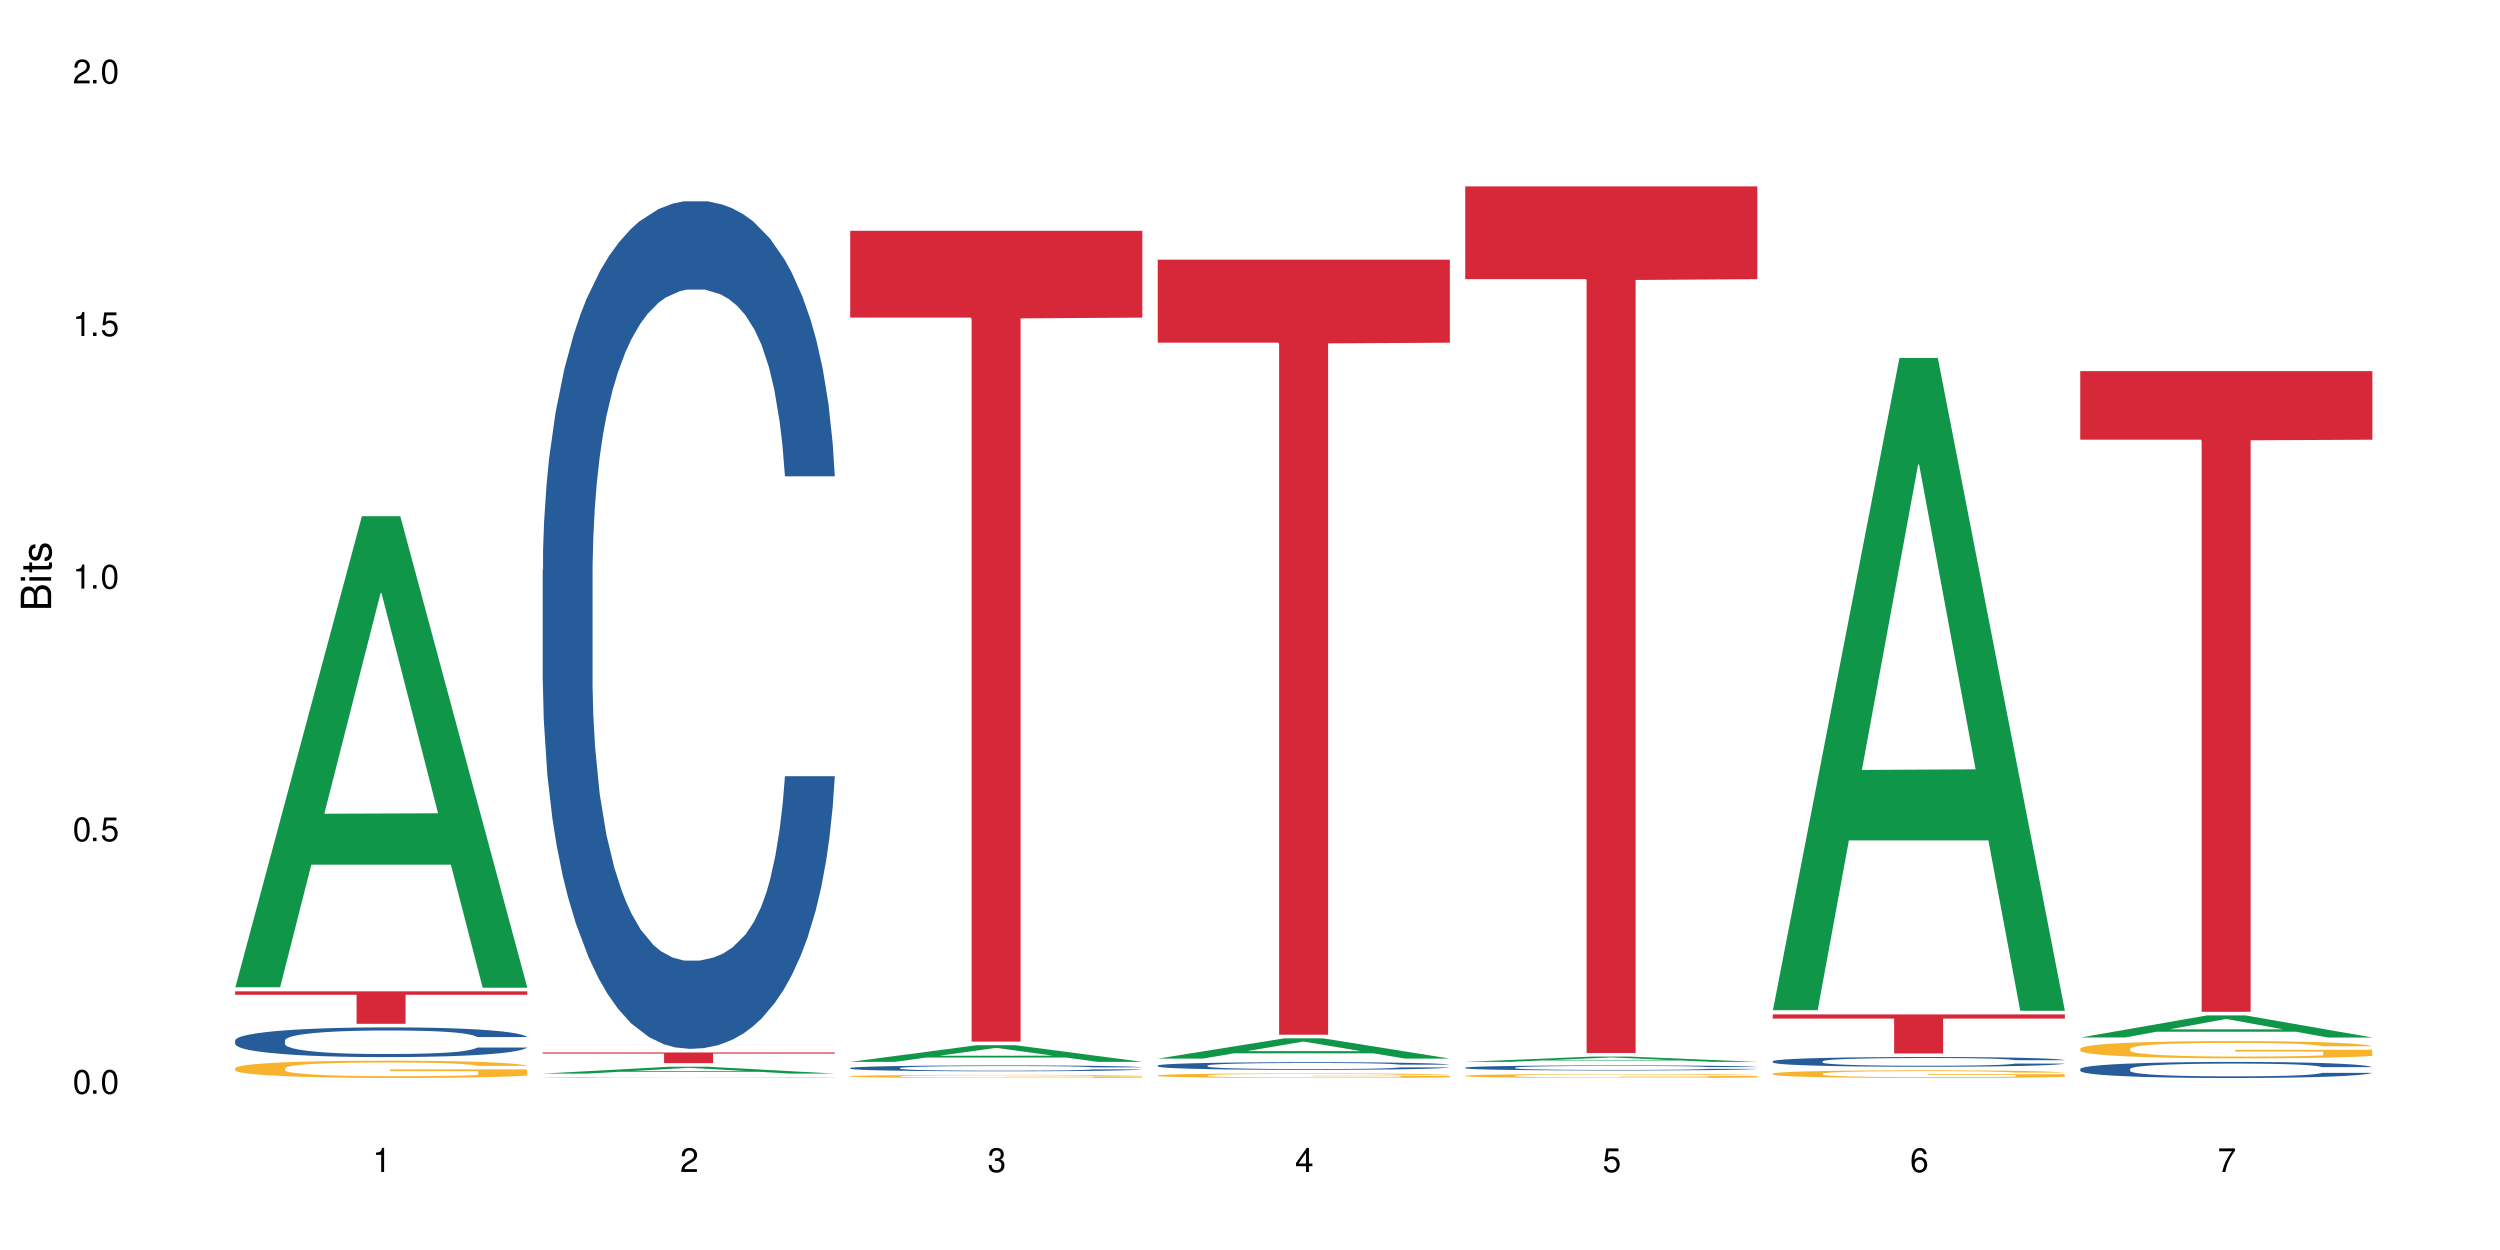
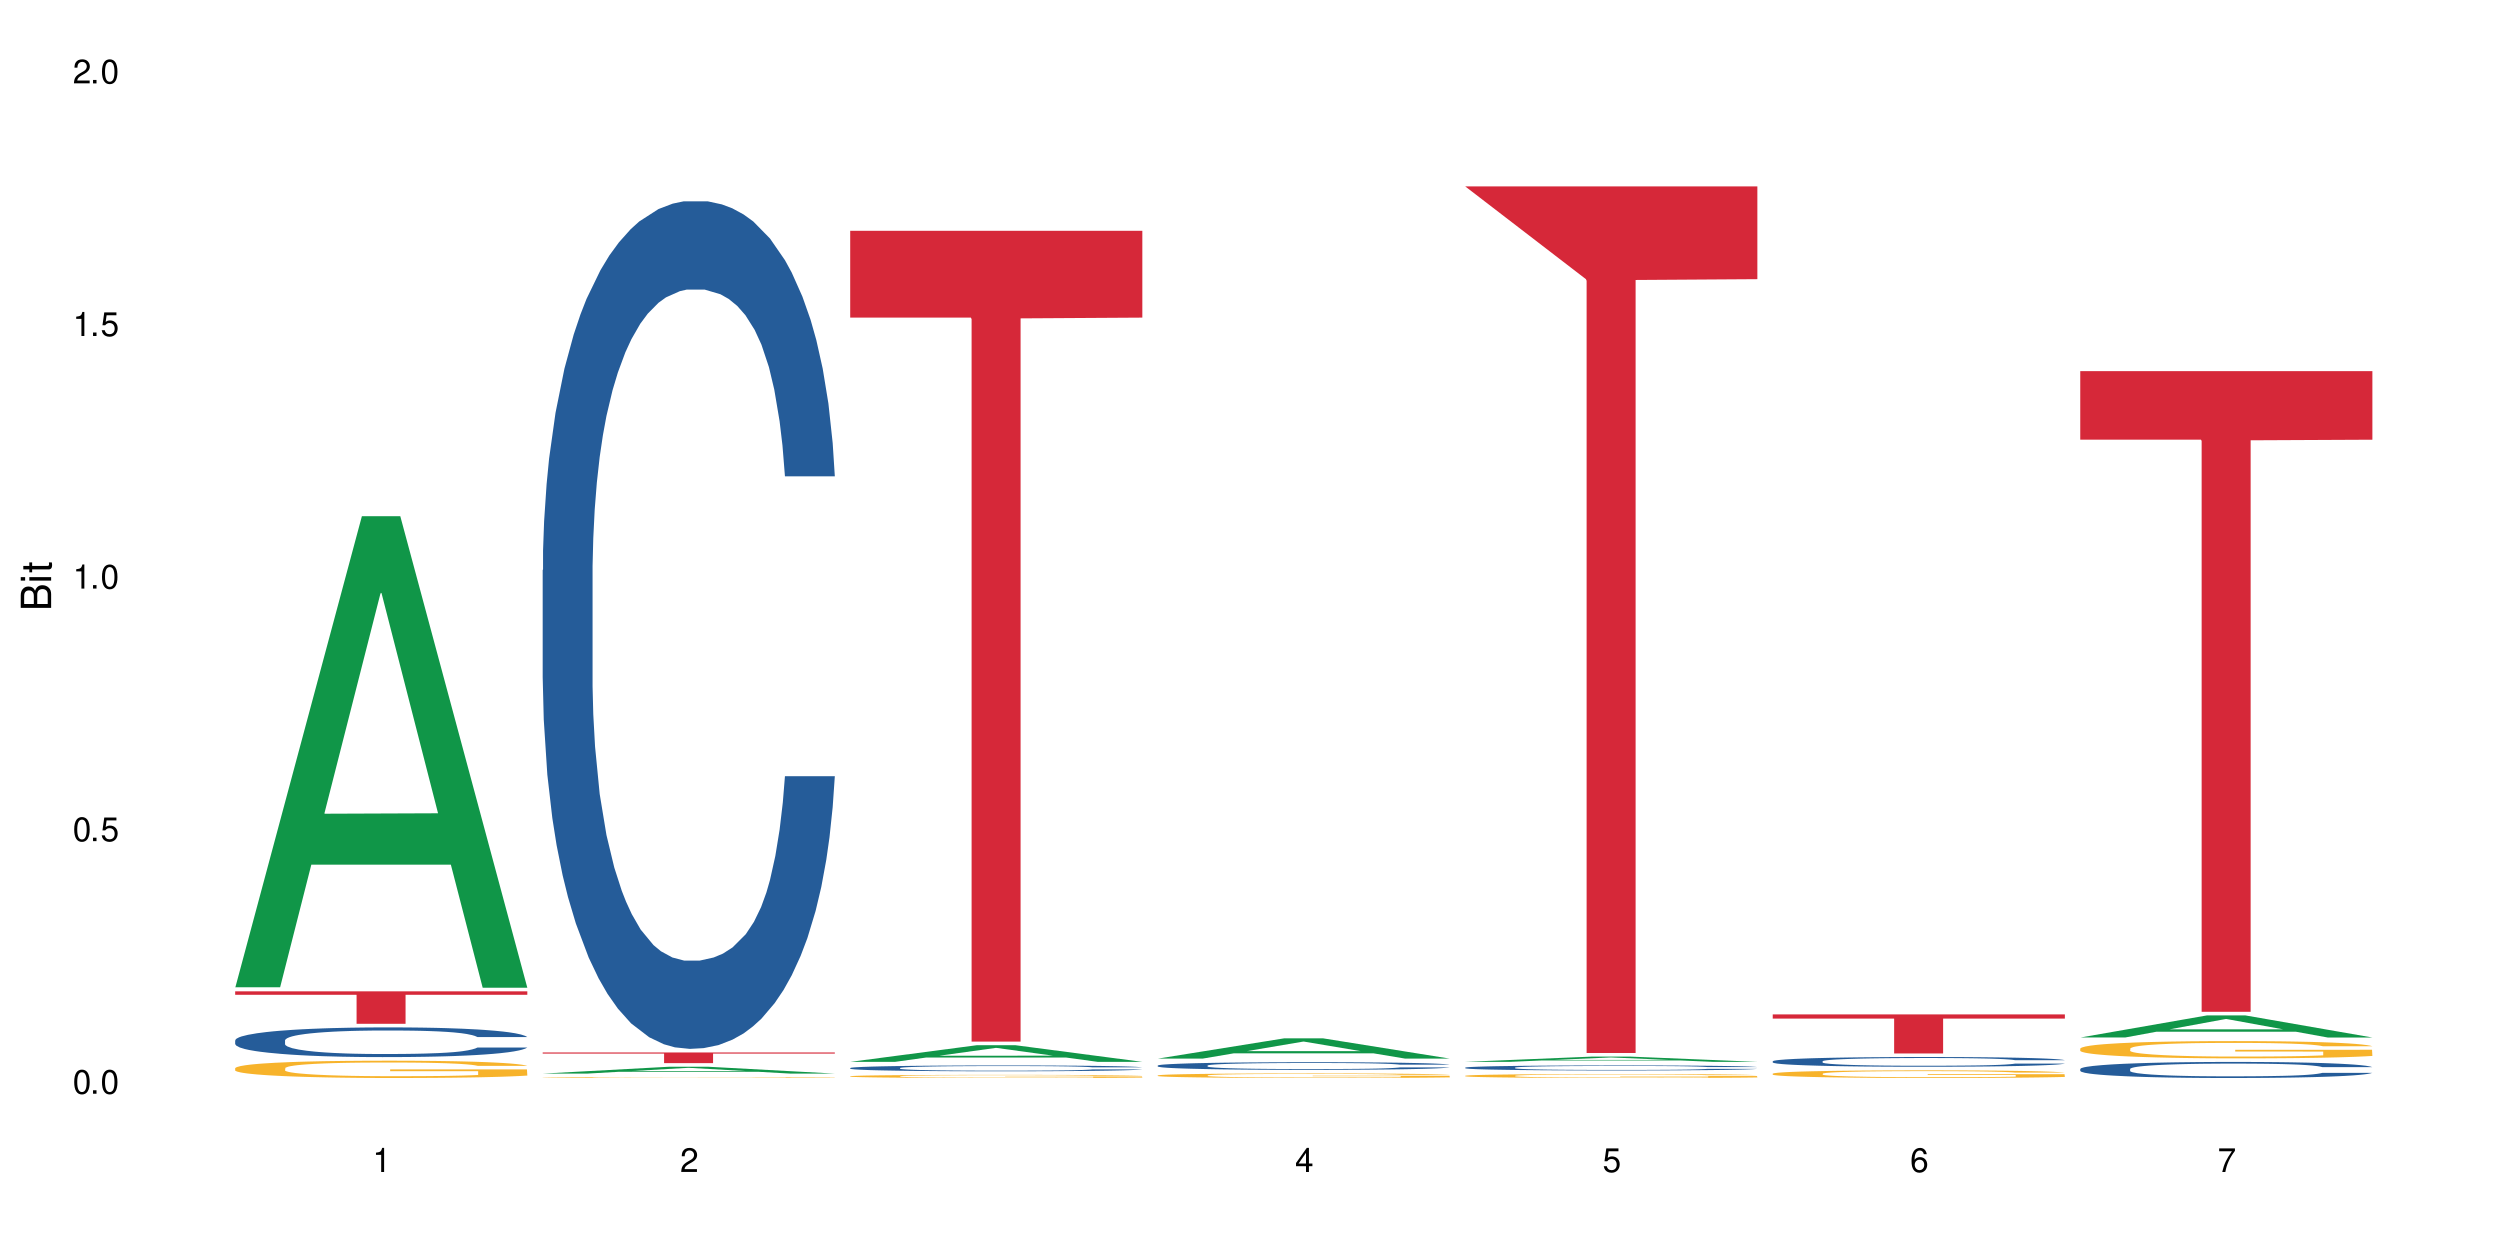
<svg xmlns="http://www.w3.org/2000/svg" xmlns:xlink="http://www.w3.org/1999/xlink" width="720" height="360" viewBox="0 0 720 360">
  <defs>
    <g>
      <g id="glyph-0-0">
</g>
      <g id="glyph-0-1">
        <path d="M 2.641 -6.938 C 2 -6.938 1.422 -6.656 1.078 -6.172 C 0.641 -5.562 0.406 -4.641 0.406 -3.359 C 0.406 -1.016 1.188 0.219 2.641 0.219 C 4.078 0.219 4.859 -1.016 4.859 -3.297 C 4.859 -4.641 4.656 -5.547 4.203 -6.172 C 3.844 -6.656 3.281 -6.938 2.641 -6.938 Z M 2.641 -6.188 C 3.547 -6.188 4 -5.25 4 -3.375 C 4 -1.406 3.562 -0.484 2.625 -0.484 C 1.734 -0.484 1.281 -1.438 1.281 -3.344 C 1.281 -5.25 1.734 -6.188 2.641 -6.188 Z M 2.641 -6.188 " />
      </g>
      <g id="glyph-0-2">
        <path d="M 1.828 -1 L 0.828 -1 L 0.828 0 L 1.828 0 Z M 1.828 -1 " />
      </g>
      <g id="glyph-0-3">
        <path d="M 4.562 -6.797 L 1.062 -6.797 L 0.547 -3.094 L 1.328 -3.094 C 1.719 -3.562 2.047 -3.734 2.578 -3.734 C 3.484 -3.734 4.062 -3.109 4.062 -2.094 C 4.062 -1.125 3.484 -0.531 2.578 -0.531 C 1.828 -0.531 1.375 -0.906 1.188 -1.672 L 0.328 -1.672 C 0.453 -1.109 0.547 -0.844 0.75 -0.594 C 1.125 -0.078 1.828 0.219 2.594 0.219 C 3.969 0.219 4.922 -0.781 4.922 -2.219 C 4.922 -3.562 4.031 -4.484 2.719 -4.484 C 2.25 -4.484 1.859 -4.359 1.469 -4.062 L 1.734 -5.969 L 4.562 -5.969 Z M 4.562 -6.797 " />
      </g>
      <g id="glyph-0-4">
        <path d="M 2.484 -4.938 L 2.484 0 L 3.328 0 L 3.328 -6.938 L 2.766 -6.938 C 2.469 -5.875 2.281 -5.734 0.984 -5.562 L 0.984 -4.938 Z M 2.484 -4.938 " />
      </g>
      <g id="glyph-0-5">
        <path d="M 4.859 -0.828 L 1.281 -0.828 C 1.359 -1.406 1.672 -1.781 2.5 -2.281 L 3.469 -2.828 C 4.406 -3.344 4.906 -4.062 4.906 -4.906 C 4.906 -5.484 4.672 -6.031 4.266 -6.406 C 3.859 -6.766 3.375 -6.938 2.719 -6.938 C 1.859 -6.938 1.219 -6.625 0.844 -6.031 C 0.609 -5.672 0.5 -5.234 0.484 -4.531 L 1.328 -4.531 C 1.359 -5.016 1.406 -5.281 1.531 -5.516 C 1.75 -5.938 2.188 -6.203 2.703 -6.203 C 3.469 -6.203 4.031 -5.641 4.031 -4.891 C 4.031 -4.344 3.719 -3.859 3.125 -3.516 L 2.234 -3 C 0.812 -2.172 0.406 -1.531 0.328 -0.016 L 4.859 -0.016 Z M 4.859 -0.828 " />
      </g>
      <g id="glyph-0-6">
-         <path d="M 2.125 -3.188 L 2.578 -3.188 C 3.5 -3.188 3.984 -2.766 3.984 -1.922 C 3.984 -1.062 3.469 -0.531 2.594 -0.531 C 1.656 -0.531 1.203 -1 1.156 -2.016 L 0.312 -2.016 C 0.344 -1.453 0.438 -1.094 0.609 -0.781 C 0.953 -0.109 1.625 0.219 2.547 0.219 C 3.953 0.219 4.859 -0.625 4.859 -1.938 C 4.859 -2.828 4.516 -3.297 3.703 -3.594 C 4.344 -3.844 4.656 -4.328 4.656 -5.031 C 4.656 -6.219 3.875 -6.938 2.578 -6.938 C 1.203 -6.938 0.484 -6.172 0.453 -4.703 L 1.297 -4.703 C 1.312 -5.125 1.344 -5.359 1.453 -5.578 C 1.641 -5.969 2.062 -6.203 2.594 -6.203 C 3.344 -6.203 3.797 -5.75 3.797 -5 C 3.797 -4.516 3.609 -4.219 3.25 -4.047 C 3.016 -3.953 2.703 -3.922 2.125 -3.906 Z M 2.125 -3.188 " />
-       </g>
+         </g>
      <g id="glyph-0-7">
        <path d="M 3.141 -1.672 L 3.141 0 L 3.984 0 L 3.984 -1.672 L 4.984 -1.672 L 4.984 -2.438 L 3.984 -2.438 L 3.984 -6.938 L 3.359 -6.938 L 0.266 -2.578 L 0.266 -1.672 Z M 3.141 -2.438 L 1 -2.438 L 3.141 -5.5 Z M 3.141 -2.438 " />
      </g>
      <g id="glyph-0-8">
        <path d="M 4.781 -5.125 C 4.609 -6.266 3.891 -6.938 2.844 -6.938 C 2.094 -6.938 1.422 -6.578 1.031 -5.953 C 0.594 -5.266 0.406 -4.422 0.406 -3.172 C 0.406 -2 0.578 -1.25 0.984 -0.641 C 1.359 -0.078 1.953 0.219 2.703 0.219 C 3.984 0.219 4.922 -0.75 4.922 -2.094 C 4.922 -3.375 4.062 -4.281 2.844 -4.281 C 2.172 -4.281 1.641 -4.031 1.281 -3.516 C 1.281 -5.234 1.828 -6.188 2.797 -6.188 C 3.391 -6.188 3.797 -5.797 3.938 -5.125 Z M 2.734 -3.531 C 3.547 -3.531 4.062 -2.953 4.062 -2.031 C 4.062 -1.156 3.484 -0.531 2.703 -0.531 C 1.922 -0.531 1.328 -1.188 1.328 -2.078 C 1.328 -2.938 1.906 -3.531 2.734 -3.531 Z M 2.734 -3.531 " />
      </g>
      <g id="glyph-0-9">
        <path d="M 4.984 -6.797 L 0.438 -6.797 L 0.438 -5.969 L 4.109 -5.969 C 2.5 -3.656 1.828 -2.234 1.328 0 L 2.219 0 C 2.594 -2.172 3.453 -4.047 4.984 -6.094 Z M 4.984 -6.797 " />
      </g>
      <g id="glyph-1-0">
</g>
      <g id="glyph-1-1">
        <path d="M 0 -0.953 L 0 -4.891 C 0 -5.719 -0.234 -6.344 -0.734 -6.797 C -1.188 -7.234 -1.812 -7.469 -2.5 -7.469 C -3.547 -7.469 -4.188 -7 -4.625 -5.875 C -4.984 -6.688 -5.625 -7.094 -6.531 -7.094 C -7.172 -7.094 -7.734 -6.859 -8.141 -6.391 C -8.562 -5.922 -8.75 -5.344 -8.75 -4.5 L -8.75 -0.953 Z M -4.984 -2.062 L -7.766 -2.062 L -7.766 -4.219 C -7.766 -4.844 -7.688 -5.203 -7.453 -5.5 C -7.219 -5.812 -6.859 -5.969 -6.375 -5.969 C -5.891 -5.969 -5.531 -5.812 -5.297 -5.5 C -5.062 -5.203 -4.984 -4.844 -4.984 -4.219 Z M -0.984 -2.062 L -4 -2.062 L -4 -4.781 C -4 -5.766 -3.438 -6.359 -2.484 -6.359 C -1.547 -6.359 -0.984 -5.766 -0.984 -4.781 Z M -0.984 -2.062 " />
      </g>
      <g id="glyph-1-2">
        <path d="M -6.281 -1.797 L -6.281 -0.797 L 0 -0.797 L 0 -1.797 Z M -8.75 -1.797 L -8.75 -0.797 L -7.484 -0.797 L -7.484 -1.797 Z M -8.75 -1.797 " />
      </g>
      <g id="glyph-1-3">
        <path d="M -6.281 -3.047 L -6.281 -2.016 L -8.016 -2.016 L -8.016 -1.016 L -6.281 -1.016 L -6.281 -0.172 L -5.469 -0.172 L -5.469 -1.016 L -0.719 -1.016 C -0.078 -1.016 0.281 -1.453 0.281 -2.234 C 0.281 -2.5 0.25 -2.719 0.188 -3.047 L -0.641 -3.047 C -0.609 -2.906 -0.594 -2.766 -0.594 -2.562 C -0.594 -2.141 -0.719 -2.016 -1.156 -2.016 L -5.469 -2.016 L -5.469 -3.047 Z M -6.281 -3.047 " />
      </g>
      <g id="glyph-1-4">
-         <path d="M -4.531 -5.25 C -5.766 -5.25 -6.469 -4.422 -6.469 -2.969 C -6.469 -1.516 -5.719 -0.562 -4.547 -0.562 C -3.562 -0.562 -3.094 -1.062 -2.734 -2.562 L -2.516 -3.484 C -2.344 -4.188 -2.094 -4.469 -1.641 -4.469 C -1.047 -4.469 -0.641 -3.875 -0.641 -3 C -0.641 -2.453 -0.797 -2 -1.062 -1.75 C -1.25 -1.594 -1.422 -1.531 -1.875 -1.469 L -1.875 -0.406 C -0.422 -0.453 0.281 -1.266 0.281 -2.922 C 0.281 -4.5 -0.5 -5.516 -1.719 -5.516 C -2.656 -5.516 -3.172 -4.984 -3.469 -3.734 L -3.703 -2.766 C -3.891 -1.953 -4.156 -1.609 -4.594 -1.609 C -5.188 -1.609 -5.547 -2.125 -5.547 -2.938 C -5.547 -3.75 -5.203 -4.172 -4.531 -4.203 Z M -4.531 -5.25 " />
-       </g>
+         </g>
    </g>
  </defs>
  <rect x="-72" y="-36" width="864" height="432" fill="rgb(100%, 100%, 100%)" fill-opacity="1" />
  <path fill-rule="nonzero" fill="rgb(6.275%, 58.824%, 28.235%)" fill-opacity="1" d="M 67.73 284.336 L 67.82 284.211 L 104.227 148.656 L 115.281 148.656 L 151.867 284.465 L 139.012 284.465 L 129.844 249.016 L 89.664 249.016 L 80.676 284.336 L 67.73 284.336 L 93.527 234.352 L 126.156 234.223 L 109.887 170.848 L 109.707 170.719 L 109.527 171.102 L 93.438 234.223 L 93.527 234.352 Z M 67.73 284.336 " />
  <path fill-rule="nonzero" fill="rgb(14.51%, 36.078%, 60%)" fill-opacity="1" d="M 67.73 299.613 L 67.832 299.605 L 67.832 299.418 L 68.141 299.121 L 68.859 298.746 L 69.578 298.488 L 71.426 298.027 L 73.988 297.582 L 76.656 297.238 L 78.605 297.035 L 80.352 296.879 L 84.352 296.59 L 86.918 296.441 L 89.688 296.309 L 93.074 296.176 L 95.535 296.098 L 101.078 295.973 L 105.18 295.918 L 108.363 295.895 L 115.238 295.895 L 119.34 295.926 L 122.316 295.965 L 125.598 296.027 L 128.371 296.098 L 133.191 296.27 L 137.5 296.488 L 139.449 296.613 L 142.527 296.855 L 144.891 297.09 L 146.531 297.293 L 148.379 297.582 L 150.02 297.934 L 151.25 298.332 L 151.867 298.668 L 137.5 298.668 L 136.785 298.355 L 135.961 298.113 L 134.422 297.793 L 132.883 297.566 L 130.73 297.34 L 128.781 297.191 L 126.113 297.043 L 123.754 296.949 L 121.289 296.879 L 118.93 296.832 L 114.414 296.785 L 109.184 296.785 L 107.234 296.801 L 103.23 296.863 L 101.078 296.918 L 98 297.027 L 95.844 297.129 L 93.281 297.285 L 91.535 297.418 L 89.379 297.621 L 87.84 297.801 L 86.098 298.059 L 85.07 298.254 L 84.148 298.473 L 83.328 298.73 L 82.711 299.004 L 82.301 299.293 L 82.094 299.574 L 82.094 300.789 L 82.301 301.07 L 82.812 301.398 L 84.148 301.875 L 86.098 302.289 L 88.355 302.617 L 90.508 302.852 L 91.742 302.961 L 93.383 303.086 L 95.945 303.242 L 99.641 303.398 L 101.797 303.461 L 105.078 303.523 L 108.465 303.555 L 112.98 303.555 L 116.98 303.523 L 119.648 303.484 L 122.418 303.422 L 126.215 303.289 L 128.574 303.164 L 130.629 303.016 L 132.168 302.867 L 133.191 302.742 L 134.73 302.5 L 135.961 302.234 L 136.887 301.961 L 137.5 301.695 L 151.867 301.695 L 151.25 302.008 L 150.328 302.312 L 149.402 302.539 L 147.969 302.812 L 146.324 303.055 L 143.965 303.328 L 142.016 303.508 L 139.449 303.703 L 137.09 303.852 L 134.527 303.984 L 130.73 304.141 L 128.266 304.219 L 125.598 304.289 L 122.418 304.352 L 118.418 304.406 L 114.109 304.438 L 110.105 304.445 L 105.797 304.43 L 102.617 304.398 L 98.41 304.328 L 93.176 304.188 L 89.379 304.039 L 86.406 303.891 L 83.84 303.734 L 80.969 303.523 L 77.273 303.18 L 75.016 302.914 L 73.477 302.695 L 71.734 302.391 L 70.5 302.117 L 69.066 301.68 L 68.039 301.125 L 67.73 300.695 Z M 67.73 299.613 " />
  <path fill-rule="nonzero" fill="rgb(96.863%, 70.196%, 16.863%)" fill-opacity="1" d="M 67.73 307.613 L 67.832 307.609 L 67.832 307.52 L 68.242 307.312 L 69.27 307.031 L 70.605 306.801 L 72.039 306.617 L 72.965 306.52 L 74.504 306.383 L 75.836 306.285 L 79.223 306.078 L 83.531 305.887 L 85.891 305.805 L 88.559 305.73 L 92.355 305.641 L 94.102 305.609 L 99.438 305.539 L 105.488 305.492 L 112.16 305.477 L 115.238 305.484 L 119.441 305.5 L 125.188 305.551 L 128.473 305.598 L 131.039 305.641 L 133.707 305.703 L 136.988 305.793 L 140.066 305.902 L 142.527 306.012 L 144.992 306.148 L 147.043 306.293 L 148.789 306.453 L 150.328 306.645 L 151.25 306.805 L 151.867 306.965 L 137.605 306.965 L 136.785 306.805 L 135.859 306.68 L 134.32 306.531 L 132.781 306.422 L 131.242 306.336 L 128.371 306.215 L 125.906 306.145 L 122.828 306.078 L 119.855 306.039 L 116.469 306.012 L 114.414 306.004 L 108.977 306.004 L 104.055 306.035 L 101.18 306.07 L 99.129 306.105 L 96.254 306.176 L 94.512 306.23 L 93.484 306.266 L 90.406 306.406 L 88.355 306.535 L 87.227 306.621 L 85.789 306.758 L 84.762 306.883 L 83.633 307.062 L 83.02 307.199 L 82.199 307.508 L 82.094 308.328 L 82.402 308.504 L 83.02 308.688 L 83.84 308.852 L 85.07 309.027 L 86.301 309.156 L 88.457 309.336 L 90.305 309.453 L 91.742 309.531 L 94.512 309.656 L 95.641 309.695 L 98.309 309.777 L 101.078 309.84 L 104.465 309.895 L 107.027 309.922 L 111.133 309.945 L 116.363 309.945 L 122.52 309.918 L 126.422 309.883 L 129.09 309.848 L 130.832 309.812 L 132.988 309.766 L 134.527 309.719 L 135.961 309.668 L 137.707 309.59 L 137.707 308.504 L 112.363 308.496 L 112.363 307.988 L 151.762 307.984 L 151.867 309.766 L 149.711 309.887 L 147.043 310.004 L 144.48 310.098 L 141.812 310.172 L 138.016 310.262 L 134.938 310.316 L 130.215 310.379 L 125.906 310.418 L 121.395 310.445 L 117.391 310.461 L 112.672 310.465 L 108.465 310.457 L 103.949 310.43 L 100.359 310.391 L 97.074 310.348 L 93.793 310.289 L 89.688 310.191 L 87.02 310.113 L 84.25 310.02 L 81.48 309.906 L 79.016 309.781 L 77.375 309.688 L 75.734 309.578 L 73.988 309.441 L 72.348 309.285 L 71.117 309.145 L 69.988 308.984 L 69.168 308.836 L 68.348 308.629 L 67.938 308.465 L 67.73 308.324 Z M 67.73 307.613 " />
  <path fill-rule="nonzero" fill="rgb(83.922%, 15.686%, 22.353%)" fill-opacity="1" d="M 67.73 285.496 L 151.867 285.496 L 151.867 286.5 L 116.801 286.508 L 116.801 294.863 L 102.695 294.863 L 102.695 286.516 L 102.488 286.5 L 67.73 286.5 Z M 67.73 285.496 " />
  <path fill-rule="nonzero" fill="rgb(6.275%, 58.824%, 28.235%)" fill-opacity="1" d="M 156.293 309.191 L 156.383 309.191 L 192.789 307.215 L 203.844 307.215 L 240.43 309.195 L 227.574 309.195 L 218.406 308.676 L 178.227 308.676 L 169.238 309.191 L 156.293 309.191 L 182.094 308.465 L 214.723 308.461 L 198.453 307.539 L 198.273 307.535 L 198.094 307.539 L 182.004 308.461 L 182.094 308.465 Z M 156.293 309.191 " />
  <path fill-rule="nonzero" fill="rgb(14.51%, 36.078%, 60%)" fill-opacity="1" d="M 156.293 164.188 L 156.398 163.965 L 156.398 158.609 L 156.703 150.129 L 157.422 139.418 L 158.141 132.055 L 159.988 118.891 L 162.555 106.172 L 165.223 96.355 L 167.172 90.555 L 168.914 86.09 L 172.918 77.836 L 175.48 73.594 L 178.25 69.801 L 181.637 66.008 L 184.102 63.777 L 189.641 60.207 L 193.746 58.645 L 196.926 57.977 L 203.801 57.977 L 207.902 58.867 L 210.879 59.984 L 214.164 61.77 L 216.934 63.777 L 221.754 68.688 L 226.066 74.934 L 228.016 78.504 L 231.094 85.422 L 233.453 92.113 L 235.094 97.918 L 236.941 106.172 L 238.582 116.215 L 239.812 127.594 L 240.43 137.188 L 226.066 137.188 L 225.348 128.262 L 224.527 121.344 L 222.988 112.195 L 221.449 105.727 L 219.293 99.254 L 217.344 95.016 L 214.676 90.777 L 212.316 88.098 L 209.855 86.09 L 207.492 84.75 L 202.98 83.414 L 197.746 83.414 L 195.797 83.859 L 191.797 85.645 L 189.641 87.207 L 186.562 90.328 L 184.406 93.23 L 181.844 97.691 L 180.098 101.484 L 177.945 107.289 L 176.406 112.418 L 174.66 119.781 L 173.633 125.363 L 172.711 131.609 L 171.891 138.973 L 171.273 146.781 L 170.863 155.039 L 170.66 163.07 L 170.66 197.656 L 170.863 205.688 L 171.379 215.062 L 172.711 228.672 L 174.66 240.496 L 176.918 249.871 L 179.074 256.562 L 180.305 259.688 L 181.945 263.258 L 184.512 267.719 L 188.203 272.184 L 190.359 273.969 L 193.641 275.754 L 197.027 276.645 L 201.543 276.645 L 205.543 275.754 L 208.211 274.637 L 210.98 272.852 L 214.777 269.059 L 217.137 265.488 L 219.191 261.25 L 220.73 257.012 L 221.754 253.441 L 223.293 246.523 L 224.527 238.938 L 225.449 231.125 L 226.066 223.539 L 240.43 223.539 L 239.812 232.465 L 238.891 241.168 L 237.969 247.637 L 236.531 255.449 L 234.891 262.363 L 232.527 270.176 L 230.578 275.309 L 228.016 280.887 L 225.656 285.125 L 223.09 288.918 L 219.293 293.379 L 216.832 295.613 L 214.164 297.621 L 210.98 299.406 L 206.98 300.969 L 202.672 301.859 L 198.668 302.082 L 194.359 301.637 L 191.18 300.742 L 186.973 298.734 L 181.738 294.719 L 177.945 290.48 L 174.969 286.238 L 172.402 281.777 L 169.531 275.754 L 165.836 265.934 L 163.578 258.348 L 162.039 252.102 L 160.297 243.398 L 159.066 235.59 L 157.629 223.094 L 156.602 207.25 L 156.293 194.98 Z M 156.293 164.188 " />
  <path fill-rule="nonzero" fill="rgb(96.863%, 70.196%, 16.863%)" fill-opacity="1" d="M 156.293 310.328 L 156.398 310.328 L 156.398 310.324 L 156.809 310.312 L 157.832 310.301 L 159.168 310.289 L 160.605 310.281 L 161.527 310.273 L 163.066 310.27 L 164.398 310.262 L 167.785 310.254 L 172.094 310.246 L 174.457 310.242 L 177.121 310.238 L 180.918 310.234 L 182.664 310.23 L 188 310.227 L 213.754 310.227 L 217.035 310.23 L 219.602 310.234 L 222.27 310.234 L 225.551 310.238 L 228.629 310.246 L 231.094 310.25 L 233.555 310.258 L 235.605 310.266 L 237.352 310.273 L 238.891 310.281 L 239.812 310.289 L 240.43 310.297 L 226.168 310.297 L 225.348 310.289 L 224.422 310.281 L 222.883 310.277 L 221.344 310.27 L 219.805 310.266 L 216.934 310.262 L 214.473 310.258 L 211.395 310.254 L 208.418 310.25 L 192.617 310.25 L 189.742 310.254 L 187.691 310.254 L 184.816 310.258 L 183.074 310.262 L 182.047 310.262 L 178.969 310.27 L 176.918 310.277 L 175.789 310.281 L 174.352 310.285 L 173.328 310.293 L 172.199 310.301 L 171.582 310.309 L 170.762 310.324 L 170.66 310.363 L 170.965 310.371 L 171.582 310.379 L 172.402 310.387 L 173.633 310.395 L 174.867 310.402 L 177.02 310.41 L 178.867 310.418 L 180.305 310.422 L 183.074 310.426 L 184.203 310.43 L 186.871 310.434 L 189.641 310.434 L 193.027 310.438 L 195.59 310.438 L 199.695 310.441 L 204.93 310.441 L 211.086 310.438 L 214.984 310.438 L 217.652 310.434 L 219.395 310.434 L 221.551 310.43 L 223.09 310.43 L 224.527 310.426 L 226.27 310.422 L 226.27 310.371 L 200.926 310.371 L 200.926 310.344 L 240.328 310.344 L 240.43 310.43 L 238.273 310.438 L 235.605 310.441 L 233.043 310.449 L 230.375 310.449 L 226.578 310.457 L 223.5 310.457 L 218.781 310.461 L 214.473 310.461 L 209.957 310.465 L 192.512 310.465 L 188.922 310.461 L 185.641 310.461 L 182.355 310.457 L 178.25 310.453 L 175.582 310.449 L 172.812 310.445 L 170.043 310.438 L 167.582 310.434 L 165.938 310.426 L 164.297 310.422 L 162.555 310.414 L 160.91 310.41 L 159.68 310.402 L 158.551 310.395 L 157.73 310.387 L 156.91 310.375 L 156.5 310.367 L 156.293 310.363 Z M 156.293 310.328 " />
  <path fill-rule="nonzero" fill="rgb(83.922%, 15.686%, 22.353%)" fill-opacity="1" d="M 156.293 303.113 L 240.43 303.113 L 240.43 303.441 L 205.363 303.445 L 205.363 306.184 L 191.258 306.184 L 191.258 303.449 L 191.051 303.441 L 156.293 303.441 Z M 156.293 303.113 " />
  <path fill-rule="nonzero" fill="rgb(6.275%, 58.824%, 28.235%)" fill-opacity="1" d="M 244.859 305.812 L 244.949 305.809 L 281.352 301.016 L 292.41 301.016 L 328.992 305.816 L 316.141 305.816 L 306.969 304.562 L 266.789 304.562 L 257.801 305.812 L 244.859 305.812 L 270.656 304.047 L 303.285 304.039 L 287.016 301.801 L 286.836 301.793 L 286.656 301.809 L 270.566 304.039 L 270.656 304.047 Z M 244.859 305.812 " />
  <path fill-rule="nonzero" fill="rgb(14.51%, 36.078%, 60%)" fill-opacity="1" d="M 244.859 307.582 L 244.961 307.578 L 244.961 307.543 L 245.27 307.484 L 245.988 307.41 L 246.703 307.359 L 248.551 307.27 L 251.117 307.18 L 253.785 307.113 L 255.734 307.074 L 257.477 307.043 L 261.48 306.984 L 264.043 306.957 L 266.816 306.93 L 270.199 306.902 L 272.664 306.891 L 278.203 306.863 L 282.309 306.852 L 285.488 306.848 L 292.363 306.848 L 296.469 306.855 L 299.441 306.863 L 302.727 306.875 L 305.496 306.891 L 310.32 306.922 L 314.629 306.965 L 316.578 306.988 L 319.656 307.039 L 322.016 307.082 L 323.656 307.125 L 325.504 307.18 L 327.145 307.25 L 328.379 307.328 L 328.992 307.395 L 314.629 307.395 L 313.91 307.332 L 313.09 307.285 L 311.551 307.223 L 310.012 307.176 L 307.855 307.133 L 305.906 307.105 L 303.238 307.074 L 300.879 307.055 L 298.418 307.043 L 296.059 307.035 L 291.543 307.023 L 286.309 307.023 L 284.359 307.027 L 280.359 307.039 L 278.203 307.051 L 275.125 307.07 L 272.973 307.09 L 270.406 307.121 L 268.66 307.148 L 266.508 307.188 L 264.969 307.223 L 263.223 307.273 L 262.199 307.312 L 261.273 307.355 L 260.453 307.406 L 259.84 307.461 L 259.426 307.516 L 259.223 307.574 L 259.223 307.812 L 259.426 307.867 L 259.941 307.93 L 261.273 308.023 L 263.223 308.105 L 265.48 308.172 L 267.637 308.215 L 268.867 308.238 L 270.508 308.262 L 273.074 308.293 L 276.77 308.324 L 278.922 308.336 L 282.207 308.348 L 285.59 308.355 L 290.105 308.355 L 294.109 308.348 L 296.773 308.34 L 299.547 308.328 L 303.344 308.301 L 305.703 308.277 L 307.754 308.25 L 309.293 308.219 L 310.32 308.195 L 311.859 308.148 L 313.09 308.094 L 314.012 308.043 L 314.629 307.988 L 328.992 307.988 L 328.379 308.051 L 327.453 308.109 L 326.531 308.156 L 325.094 308.207 L 323.453 308.258 L 321.094 308.309 L 319.145 308.344 L 316.578 308.383 L 314.219 308.414 L 311.652 308.438 L 307.855 308.469 L 305.395 308.484 L 302.727 308.5 L 299.547 308.512 L 295.543 308.523 L 291.234 308.527 L 287.234 308.531 L 282.926 308.527 L 279.742 308.52 L 275.535 308.508 L 270.305 308.48 L 266.508 308.449 L 263.531 308.422 L 260.965 308.391 L 258.094 308.348 L 254.398 308.281 L 252.145 308.23 L 250.605 308.188 L 248.859 308.125 L 247.629 308.07 L 246.191 307.984 L 245.164 307.875 L 244.859 307.793 Z M 244.859 307.582 " />
  <path fill-rule="nonzero" fill="rgb(96.863%, 70.196%, 16.863%)" fill-opacity="1" d="M 244.859 309.949 L 244.961 309.949 L 244.961 309.93 L 245.371 309.895 L 246.398 309.844 L 247.73 309.801 L 249.168 309.766 L 250.09 309.75 L 251.629 309.727 L 252.965 309.707 L 256.348 309.672 L 260.66 309.637 L 263.02 309.621 L 265.688 309.605 L 269.484 309.59 L 271.227 309.586 L 276.562 309.57 L 282.617 309.562 L 292.363 309.562 L 296.57 309.566 L 302.316 309.574 L 305.598 309.582 L 308.164 309.59 L 310.832 309.602 L 314.117 309.617 L 317.195 309.637 L 319.656 309.656 L 322.117 309.684 L 324.172 309.707 L 325.914 309.738 L 327.453 309.773 L 328.379 309.801 L 328.992 309.832 L 314.73 309.832 L 313.91 309.801 L 312.988 309.777 L 311.449 309.75 L 309.91 309.73 L 308.371 309.715 L 305.496 309.695 L 303.035 309.68 L 299.957 309.672 L 296.98 309.664 L 293.594 309.656 L 286.105 309.656 L 281.18 309.66 L 278.309 309.668 L 276.254 309.676 L 273.383 309.688 L 271.637 309.695 L 270.613 309.703 L 267.535 309.73 L 265.48 309.754 L 264.352 309.77 L 262.918 309.793 L 261.891 309.816 L 260.762 309.848 L 260.145 309.875 L 259.324 309.93 L 259.223 310.078 L 259.531 310.109 L 260.145 310.145 L 260.965 310.172 L 262.199 310.203 L 263.43 310.227 L 265.582 310.262 L 267.43 310.281 L 268.867 310.297 L 271.637 310.316 L 272.766 310.324 L 275.434 310.34 L 278.203 310.352 L 281.59 310.363 L 284.156 310.367 L 288.258 310.371 L 293.492 310.371 L 299.648 310.367 L 303.547 310.359 L 306.215 310.352 L 307.961 310.348 L 310.113 310.34 L 311.652 310.328 L 313.09 310.32 L 314.832 310.305 L 314.832 310.109 L 289.492 310.109 L 289.492 310.016 L 328.891 310.016 L 328.992 310.34 L 326.84 310.359 L 324.172 310.383 L 321.605 310.398 L 318.938 310.414 L 315.141 310.43 L 312.062 310.438 L 307.344 310.449 L 303.035 310.457 L 298.52 310.461 L 294.52 310.465 L 285.59 310.465 L 281.078 310.457 L 277.484 310.453 L 274.203 310.445 L 270.918 310.434 L 266.816 310.414 L 264.148 310.402 L 261.379 310.383 L 258.605 310.363 L 254.504 310.324 L 252.859 310.305 L 251.117 310.281 L 249.477 310.25 L 248.242 310.227 L 247.113 310.195 L 246.293 310.168 L 245.473 310.133 L 245.062 310.102 L 244.859 310.078 Z M 244.859 309.949 " />
  <path fill-rule="nonzero" fill="rgb(83.922%, 15.686%, 22.353%)" fill-opacity="1" d="M 244.859 66.48 L 328.992 66.48 L 328.992 91.473 L 293.93 91.691 L 293.93 299.984 L 279.82 299.984 L 279.82 91.91 L 279.617 91.473 L 244.859 91.473 Z M 244.859 66.48 " />
  <path fill-rule="nonzero" fill="rgb(6.275%, 58.824%, 28.235%)" fill-opacity="1" d="M 333.422 304.879 L 333.512 304.871 L 369.914 299.031 L 380.973 299.031 L 417.555 304.883 L 404.703 304.883 L 395.535 303.355 L 355.355 303.355 L 346.363 304.879 L 333.422 304.879 L 359.219 302.723 L 391.848 302.719 L 375.578 299.988 L 375.398 299.98 L 375.219 299.996 L 359.129 302.719 L 359.219 302.723 Z M 333.422 304.879 " />
  <path fill-rule="nonzero" fill="rgb(14.51%, 36.078%, 60%)" fill-opacity="1" d="M 333.422 306.875 L 333.523 306.871 L 333.523 306.824 L 333.832 306.746 L 334.551 306.648 L 335.27 306.582 L 337.113 306.465 L 339.68 306.352 L 342.348 306.262 L 344.297 306.207 L 346.043 306.168 L 350.043 306.094 L 352.609 306.055 L 355.379 306.023 L 358.766 305.988 L 361.227 305.969 L 366.766 305.934 L 370.871 305.922 L 374.051 305.914 L 380.926 305.914 L 385.031 305.922 L 388.008 305.934 L 391.289 305.949 L 394.059 305.969 L 398.883 306.012 L 403.191 306.066 L 405.141 306.102 L 408.219 306.164 L 410.578 306.223 L 412.223 306.273 L 414.066 306.352 L 415.711 306.441 L 416.941 306.543 L 417.555 306.629 L 403.191 306.629 L 402.473 306.551 L 401.652 306.488 L 400.113 306.402 L 398.574 306.348 L 396.422 306.289 L 394.469 306.25 L 391.805 306.211 L 389.441 306.188 L 386.98 306.168 L 384.621 306.156 L 380.105 306.145 L 374.875 306.145 L 372.922 306.148 L 368.922 306.164 L 366.766 306.18 L 363.688 306.207 L 361.535 306.234 L 358.969 306.273 L 357.227 306.309 L 355.07 306.359 L 353.531 306.406 L 351.789 306.473 L 350.762 306.523 L 349.836 306.578 L 349.016 306.645 L 348.402 306.715 L 347.992 306.789 L 347.785 306.863 L 347.785 307.176 L 347.992 307.246 L 348.504 307.332 L 349.836 307.457 L 351.789 307.562 L 354.043 307.648 L 356.199 307.707 L 357.43 307.734 L 359.07 307.766 L 361.637 307.809 L 365.332 307.848 L 367.484 307.863 L 370.77 307.879 L 374.156 307.887 L 378.668 307.887 L 382.672 307.879 L 385.34 307.871 L 388.109 307.855 L 391.906 307.82 L 394.266 307.789 L 396.316 307.75 L 397.855 307.711 L 398.883 307.68 L 400.422 307.617 L 401.652 307.547 L 402.578 307.477 L 403.191 307.41 L 417.555 307.41 L 416.941 307.488 L 416.016 307.566 L 415.094 307.625 L 413.656 307.695 L 412.016 307.758 L 409.656 307.828 L 407.707 307.875 L 405.141 307.926 L 402.781 307.965 L 400.215 308 L 396.422 308.039 L 393.957 308.059 L 391.289 308.078 L 388.109 308.094 L 384.109 308.109 L 379.797 308.117 L 375.797 308.117 L 371.488 308.113 L 368.305 308.105 L 364.102 308.086 L 358.867 308.051 L 355.07 308.012 L 352.094 307.977 L 349.531 307.934 L 346.656 307.879 L 342.965 307.793 L 340.707 307.723 L 339.168 307.668 L 337.422 307.59 L 336.191 307.52 L 334.754 307.406 L 333.73 307.262 L 333.422 307.152 Z M 333.422 306.875 " />
  <path fill-rule="nonzero" fill="rgb(96.863%, 70.196%, 16.863%)" fill-opacity="1" d="M 333.422 309.711 L 333.523 309.711 L 333.523 309.688 L 333.934 309.633 L 334.961 309.559 L 336.293 309.496 L 337.73 309.449 L 338.652 309.426 L 340.191 309.387 L 341.527 309.363 L 344.914 309.309 L 349.223 309.258 L 351.582 309.234 L 354.25 309.215 L 358.047 309.191 L 359.789 309.184 L 365.125 309.164 L 371.18 309.152 L 377.848 309.148 L 380.926 309.148 L 385.133 309.156 L 390.879 309.168 L 394.164 309.18 L 396.727 309.191 L 399.395 309.207 L 402.68 309.23 L 405.758 309.262 L 408.219 309.289 L 410.684 309.324 L 412.734 309.363 L 414.477 309.406 L 416.016 309.457 L 416.941 309.5 L 417.555 309.539 L 403.293 309.539 L 402.473 309.5 L 401.551 309.465 L 400.012 309.426 L 398.473 309.398 L 396.934 309.375 L 394.059 309.344 L 391.598 309.324 L 388.52 309.309 L 385.543 309.297 L 382.156 309.289 L 374.668 309.289 L 369.742 309.297 L 366.871 309.305 L 364.816 309.316 L 361.945 309.332 L 360.199 309.348 L 359.176 309.355 L 356.098 309.395 L 354.043 309.43 L 352.914 309.449 L 351.48 309.488 L 350.453 309.52 L 349.324 309.566 L 348.711 309.602 L 347.887 309.684 L 347.785 309.902 L 348.094 309.945 L 348.711 309.996 L 349.531 310.039 L 350.762 310.086 L 351.992 310.121 L 354.148 310.168 L 355.992 310.199 L 357.43 310.219 L 360.199 310.25 L 361.328 310.262 L 363.996 310.285 L 366.766 310.301 L 370.152 310.316 L 372.719 310.32 L 376.824 310.328 L 382.055 310.328 L 388.211 310.32 L 392.109 310.312 L 394.777 310.301 L 396.523 310.293 L 398.676 310.281 L 400.215 310.27 L 401.652 310.254 L 403.398 310.234 L 403.398 309.945 L 378.055 309.945 L 378.055 309.812 L 417.453 309.809 L 417.555 310.281 L 415.402 310.312 L 412.734 310.344 L 410.168 310.367 L 407.5 310.387 L 403.703 310.41 L 400.625 310.426 L 395.906 310.441 L 391.598 310.453 L 387.082 310.461 L 383.082 310.465 L 378.363 310.465 L 374.156 310.461 L 369.641 310.457 L 366.051 310.445 L 362.766 310.434 L 359.484 310.418 L 355.379 310.395 L 352.711 310.371 L 349.941 310.348 L 347.172 310.316 L 344.707 310.285 L 341.426 310.23 L 339.68 310.195 L 338.039 310.152 L 336.809 310.117 L 335.68 310.074 L 334.859 310.035 L 334.035 309.98 L 333.625 309.938 L 333.422 309.898 Z M 333.422 309.711 " />
-   <path fill-rule="nonzero" fill="rgb(83.922%, 15.686%, 22.353%)" fill-opacity="1" d="M 333.422 74.793 L 417.555 74.793 L 417.555 98.688 L 382.492 98.895 L 382.492 298 L 368.383 298 L 368.383 99.105 L 368.18 98.688 L 333.422 98.688 Z M 333.422 74.793 " />
  <path fill-rule="nonzero" fill="rgb(6.275%, 58.824%, 28.235%)" fill-opacity="1" d="M 421.984 305.812 L 422.074 305.809 L 458.48 304.301 L 469.535 304.301 L 506.121 305.812 L 493.266 305.812 L 484.098 305.418 L 443.918 305.418 L 434.93 305.812 L 421.984 305.812 L 447.781 305.254 L 480.41 305.254 L 464.141 304.551 L 463.961 304.547 L 463.781 304.551 L 447.691 305.254 L 447.781 305.254 Z M 421.984 305.812 " />
  <path fill-rule="nonzero" fill="rgb(14.51%, 36.078%, 60%)" fill-opacity="1" d="M 421.984 307.477 L 422.086 307.473 L 422.086 307.441 L 422.395 307.391 L 423.113 307.328 L 423.832 307.285 L 425.68 307.207 L 428.242 307.129 L 430.91 307.07 L 432.859 307.039 L 434.605 307.012 L 438.605 306.961 L 441.172 306.938 L 443.941 306.914 L 447.328 306.891 L 449.789 306.879 L 455.332 306.855 L 459.434 306.848 L 462.617 306.844 L 469.488 306.844 L 473.594 306.848 L 476.57 306.855 L 479.852 306.867 L 482.625 306.879 L 487.445 306.906 L 491.754 306.945 L 493.703 306.965 L 496.781 307.008 L 499.145 307.047 L 500.785 307.082 L 502.633 307.129 L 504.273 307.191 L 505.504 307.258 L 506.121 307.316 L 491.754 307.316 L 491.035 307.262 L 490.215 307.219 L 488.676 307.168 L 487.137 307.129 L 484.984 307.09 L 483.035 307.062 L 480.367 307.039 L 478.008 307.023 L 475.543 307.012 L 473.184 307.004 L 468.668 306.996 L 461.488 306.996 L 457.484 307.008 L 455.332 307.02 L 452.254 307.035 L 450.098 307.055 L 447.531 307.078 L 445.789 307.102 L 443.633 307.137 L 442.094 307.168 L 440.352 307.211 L 439.324 307.246 L 438.402 307.281 L 437.582 307.324 L 436.965 307.371 L 436.555 307.422 L 436.348 307.469 L 436.348 307.676 L 436.555 307.723 L 437.066 307.777 L 438.402 307.859 L 440.352 307.93 L 442.609 307.984 L 444.762 308.023 L 445.992 308.043 L 447.637 308.062 L 450.199 308.09 L 453.895 308.117 L 456.051 308.129 L 459.332 308.137 L 462.719 308.145 L 467.234 308.145 L 471.234 308.137 L 473.902 308.133 L 476.672 308.121 L 480.469 308.098 L 482.828 308.078 L 484.879 308.051 L 486.418 308.027 L 487.445 308.004 L 488.984 307.965 L 490.215 307.918 L 491.141 307.875 L 491.754 307.828 L 506.121 307.828 L 505.504 307.883 L 504.582 307.934 L 503.656 307.973 L 502.223 308.02 L 500.578 308.059 L 498.219 308.105 L 496.27 308.137 L 493.703 308.168 L 491.344 308.195 L 488.781 308.215 L 484.984 308.242 L 482.52 308.258 L 479.852 308.27 L 476.672 308.277 L 472.672 308.289 L 468.363 308.293 L 464.359 308.297 L 460.051 308.293 L 456.871 308.285 L 452.664 308.273 L 447.43 308.25 L 443.633 308.227 L 440.66 308.199 L 438.094 308.176 L 435.219 308.137 L 431.527 308.078 L 429.27 308.035 L 427.73 307.996 L 425.984 307.945 L 424.754 307.898 L 423.32 307.824 L 422.293 307.73 L 421.984 307.66 Z M 421.984 307.477 " />
  <path fill-rule="nonzero" fill="rgb(96.863%, 70.196%, 16.863%)" fill-opacity="1" d="M 421.984 309.812 L 422.086 309.812 L 422.086 309.793 L 422.496 309.746 L 423.523 309.68 L 424.859 309.629 L 426.293 309.586 L 427.219 309.562 L 428.758 309.531 L 430.09 309.512 L 433.477 309.465 L 437.785 309.418 L 440.145 309.402 L 442.812 309.383 L 446.609 309.363 L 448.355 309.355 L 453.688 309.34 L 459.742 309.328 L 469.488 309.328 L 473.695 309.332 L 479.441 309.344 L 482.727 309.352 L 485.293 309.363 L 487.957 309.379 L 491.242 309.398 L 494.32 309.422 L 496.781 309.449 L 499.246 309.48 L 501.297 309.512 L 503.043 309.547 L 504.582 309.594 L 505.504 309.629 L 506.121 309.664 L 491.859 309.664 L 491.035 309.629 L 490.113 309.602 L 488.574 309.566 L 487.035 309.543 L 485.496 309.523 L 482.625 309.496 L 480.16 309.477 L 477.082 309.465 L 474.105 309.453 L 470.723 309.449 L 468.668 309.445 L 463.23 309.445 L 458.305 309.453 L 455.434 309.461 L 453.383 309.469 L 450.508 309.484 L 448.766 309.496 L 447.738 309.508 L 444.66 309.539 L 442.609 309.566 L 441.48 309.586 L 440.043 309.617 L 439.016 309.648 L 437.887 309.688 L 437.273 309.719 L 436.453 309.789 L 436.348 309.977 L 436.656 310.016 L 437.273 310.059 L 438.094 310.098 L 439.324 310.137 L 440.555 310.168 L 442.711 310.207 L 444.559 310.234 L 445.992 310.25 L 448.766 310.281 L 449.895 310.289 L 452.562 310.309 L 455.332 310.324 L 458.715 310.336 L 461.281 310.34 L 465.387 310.348 L 470.617 310.348 L 476.773 310.34 L 480.676 310.332 L 483.34 310.324 L 485.086 310.316 L 487.242 310.305 L 488.781 310.293 L 490.215 310.281 L 491.961 310.266 L 491.961 310.016 L 466.617 310.016 L 466.617 309.898 L 506.016 309.898 L 506.121 310.305 L 503.965 310.332 L 501.297 310.359 L 498.73 310.379 L 496.066 310.398 L 492.27 310.418 L 489.191 310.43 L 484.469 310.445 L 480.16 310.453 L 475.645 310.461 L 471.645 310.465 L 462.719 310.465 L 458.203 310.457 L 454.613 310.449 L 451.328 310.438 L 448.047 310.426 L 443.941 310.402 L 441.273 310.387 L 438.504 310.363 L 435.734 310.336 L 433.27 310.309 L 431.629 310.289 L 429.988 310.262 L 428.242 310.23 L 426.602 310.195 L 425.371 310.164 L 424.242 310.129 L 423.422 310.094 L 422.602 310.047 L 422.191 310.008 L 421.984 309.977 Z M 421.984 309.812 " />
-   <path fill-rule="nonzero" fill="rgb(83.922%, 15.686%, 22.353%)" fill-opacity="1" d="M 421.984 53.684 L 506.121 53.684 L 506.121 80.398 L 471.055 80.633 L 471.055 303.27 L 456.945 303.27 L 456.945 80.867 L 456.742 80.398 L 421.984 80.398 Z M 421.984 53.684 " />
-   <path fill-rule="nonzero" fill="rgb(6.275%, 58.824%, 28.235%)" fill-opacity="1" d="M 510.547 290.941 L 510.637 290.762 L 547.043 103.113 L 558.098 103.113 L 594.684 291.117 L 581.828 291.117 L 572.66 242.039 L 532.48 242.039 L 523.492 290.941 L 510.547 290.941 L 536.348 221.738 L 568.977 221.562 L 552.707 133.828 L 552.527 133.652 L 552.348 134.18 L 536.258 221.562 L 536.348 221.738 Z M 510.547 290.941 " />
+   <path fill-rule="nonzero" fill="rgb(83.922%, 15.686%, 22.353%)" fill-opacity="1" d="M 421.984 53.684 L 506.121 53.684 L 506.121 80.398 L 471.055 80.633 L 471.055 303.27 L 456.945 303.27 L 456.945 80.867 L 456.742 80.398 Z M 421.984 53.684 " />
  <path fill-rule="nonzero" fill="rgb(14.51%, 36.078%, 60%)" fill-opacity="1" d="M 510.547 305.641 L 510.652 305.641 L 510.652 305.578 L 510.957 305.48 L 511.676 305.355 L 512.395 305.273 L 514.242 305.121 L 516.809 304.973 L 519.473 304.863 L 521.426 304.793 L 523.168 304.742 L 527.168 304.648 L 529.734 304.602 L 532.504 304.555 L 535.891 304.512 L 538.355 304.488 L 543.895 304.445 L 548 304.426 L 551.18 304.422 L 558.055 304.422 L 562.156 304.43 L 565.133 304.441 L 568.418 304.465 L 571.188 304.488 L 576.008 304.543 L 580.32 304.613 L 582.27 304.656 L 585.348 304.734 L 587.707 304.812 L 589.348 304.879 L 591.195 304.973 L 592.836 305.09 L 594.066 305.219 L 594.684 305.332 L 580.32 305.332 L 579.602 305.227 L 578.781 305.148 L 577.242 305.043 L 575.703 304.969 L 573.547 304.895 L 571.598 304.848 L 568.93 304.797 L 566.57 304.766 L 564.105 304.742 L 561.746 304.727 L 557.234 304.711 L 552 304.711 L 550.051 304.719 L 546.051 304.738 L 543.895 304.758 L 540.816 304.793 L 538.66 304.824 L 536.098 304.875 L 534.352 304.922 L 532.199 304.988 L 530.66 305.047 L 528.914 305.129 L 527.887 305.195 L 526.965 305.266 L 526.145 305.352 L 525.527 305.441 L 525.117 305.535 L 524.914 305.629 L 524.914 306.027 L 525.117 306.117 L 525.629 306.227 L 526.965 306.383 L 528.914 306.52 L 531.172 306.625 L 533.324 306.703 L 534.559 306.738 L 536.199 306.781 L 538.766 306.832 L 542.457 306.883 L 544.613 306.902 L 547.895 306.926 L 551.281 306.934 L 555.797 306.934 L 559.797 306.926 L 562.465 306.91 L 565.234 306.891 L 569.031 306.848 L 571.391 306.805 L 573.445 306.758 L 574.984 306.707 L 576.008 306.668 L 577.547 306.59 L 578.781 306.5 L 579.703 306.41 L 580.32 306.324 L 594.684 306.324 L 594.066 306.426 L 593.145 306.527 L 592.223 306.602 L 590.785 306.691 L 589.145 306.77 L 586.781 306.859 L 584.832 306.918 L 582.27 306.984 L 579.91 307.031 L 577.344 307.074 L 573.547 307.129 L 571.086 307.152 L 568.418 307.176 L 565.234 307.195 L 561.234 307.215 L 556.926 307.227 L 552.922 307.227 L 548.613 307.223 L 545.434 307.211 L 541.227 307.188 L 535.992 307.145 L 532.199 307.094 L 529.223 307.047 L 526.656 306.992 L 523.785 306.926 L 520.09 306.812 L 517.832 306.723 L 516.293 306.652 L 514.551 306.551 L 513.316 306.461 L 511.883 306.32 L 510.855 306.137 L 510.547 305.996 Z M 510.547 305.641 " />
  <path fill-rule="nonzero" fill="rgb(96.863%, 70.196%, 16.863%)" fill-opacity="1" d="M 510.547 309.203 L 510.652 309.203 L 510.652 309.16 L 511.062 309.07 L 512.086 308.945 L 513.422 308.844 L 514.855 308.762 L 515.781 308.719 L 517.32 308.66 L 518.652 308.613 L 522.039 308.523 L 526.348 308.441 L 528.707 308.402 L 531.375 308.371 L 535.172 308.332 L 536.918 308.316 L 542.254 308.285 L 548.305 308.266 L 554.977 308.258 L 558.055 308.262 L 562.262 308.27 L 568.008 308.289 L 571.289 308.312 L 573.855 308.332 L 576.523 308.355 L 579.805 308.398 L 582.883 308.445 L 585.348 308.496 L 587.809 308.555 L 589.859 308.621 L 591.605 308.691 L 593.145 308.773 L 594.066 308.844 L 594.684 308.914 L 580.422 308.914 L 579.602 308.844 L 578.676 308.789 L 577.137 308.723 L 575.598 308.676 L 574.059 308.637 L 571.188 308.586 L 568.723 308.551 L 565.645 308.523 L 562.672 308.508 L 559.285 308.496 L 557.234 308.492 L 551.793 308.492 L 546.871 308.504 L 543.996 308.52 L 541.945 308.535 L 539.07 308.566 L 537.328 308.59 L 536.301 308.605 L 533.223 308.668 L 531.172 308.727 L 530.043 308.766 L 528.605 308.824 L 527.582 308.879 L 526.453 308.961 L 525.836 309.02 L 525.016 309.156 L 524.914 309.52 L 525.219 309.598 L 525.836 309.68 L 526.656 309.75 L 527.887 309.828 L 529.121 309.887 L 531.273 309.965 L 533.121 310.02 L 534.559 310.051 L 537.328 310.105 L 538.457 310.125 L 541.125 310.16 L 543.895 310.188 L 547.281 310.215 L 549.844 310.227 L 553.949 310.234 L 559.184 310.234 L 565.34 310.223 L 569.238 310.207 L 571.906 310.191 L 573.648 310.176 L 575.805 310.156 L 577.344 310.133 L 578.781 310.113 L 580.523 310.078 L 580.523 309.598 L 555.18 309.594 L 555.18 309.367 L 594.582 309.367 L 594.684 310.156 L 592.527 310.211 L 589.859 310.262 L 587.297 310.301 L 584.629 310.336 L 580.832 310.375 L 577.754 310.398 L 573.035 310.426 L 568.723 310.445 L 564.211 310.457 L 560.207 310.465 L 555.488 310.465 L 551.281 310.461 L 546.766 310.449 L 543.176 310.434 L 539.895 310.414 L 536.609 310.387 L 532.504 310.344 L 529.836 310.309 L 527.066 310.27 L 524.297 310.219 L 521.836 310.164 L 520.191 310.121 L 518.551 310.07 L 516.809 310.012 L 515.164 309.941 L 513.934 309.879 L 512.805 309.809 L 511.984 309.742 L 511.164 309.652 L 510.754 309.582 L 510.547 309.52 Z M 510.547 309.203 " />
  <path fill-rule="nonzero" fill="rgb(83.922%, 15.686%, 22.353%)" fill-opacity="1" d="M 510.547 292.148 L 594.684 292.148 L 594.684 293.352 L 559.617 293.363 L 559.617 303.391 L 545.512 303.391 L 545.512 293.371 L 545.305 293.352 L 510.547 293.352 Z M 510.547 292.148 " />
  <path fill-rule="nonzero" fill="rgb(6.275%, 58.824%, 28.235%)" fill-opacity="1" d="M 599.113 298.797 L 599.203 298.793 L 635.605 292.438 L 646.664 292.438 L 683.246 298.805 L 670.395 298.805 L 661.223 297.141 L 621.043 297.141 L 612.055 298.797 L 599.113 298.797 L 624.91 296.453 L 657.539 296.449 L 641.27 293.48 L 641.09 293.473 L 640.91 293.492 L 624.82 296.449 L 624.91 296.453 Z M 599.113 298.797 " />
  <path fill-rule="nonzero" fill="rgb(14.51%, 36.078%, 60%)" fill-opacity="1" d="M 599.113 307.852 L 599.215 307.848 L 599.215 307.746 L 599.523 307.586 L 600.238 307.383 L 600.957 307.242 L 602.805 306.992 L 605.371 306.754 L 608.039 306.566 L 609.988 306.457 L 611.73 306.371 L 615.734 306.215 L 618.297 306.137 L 621.07 306.062 L 624.453 305.992 L 626.918 305.949 L 632.457 305.883 L 636.562 305.852 L 639.742 305.84 L 646.617 305.84 L 650.723 305.855 L 653.695 305.879 L 656.98 305.91 L 659.75 305.949 L 664.574 306.043 L 668.883 306.16 L 670.832 306.23 L 673.91 306.359 L 676.27 306.488 L 677.91 306.598 L 679.758 306.754 L 681.398 306.941 L 682.633 307.16 L 683.246 307.34 L 668.883 307.34 L 668.164 307.172 L 667.344 307.039 L 665.805 306.867 L 664.266 306.746 L 662.109 306.621 L 660.16 306.543 L 657.492 306.461 L 655.133 306.41 L 652.672 306.371 L 650.312 306.348 L 645.797 306.32 L 640.562 306.32 L 638.613 306.332 L 634.613 306.363 L 632.457 306.395 L 629.379 306.453 L 627.227 306.508 L 624.66 306.594 L 622.914 306.664 L 620.762 306.773 L 619.223 306.871 L 617.477 307.012 L 616.453 307.117 L 615.527 307.234 L 614.707 307.375 L 614.09 307.523 L 613.68 307.68 L 613.477 307.832 L 613.477 308.488 L 613.68 308.637 L 614.195 308.816 L 615.527 309.074 L 617.477 309.297 L 619.734 309.477 L 621.891 309.602 L 623.121 309.66 L 624.762 309.73 L 627.328 309.812 L 631.02 309.898 L 633.176 309.934 L 636.461 309.965 L 639.844 309.984 L 644.359 309.984 L 648.359 309.965 L 651.027 309.945 L 653.801 309.91 L 657.594 309.84 L 659.957 309.773 L 662.008 309.691 L 663.547 309.609 L 664.574 309.543 L 666.113 309.414 L 667.344 309.27 L 668.266 309.121 L 668.883 308.977 L 683.246 308.977 L 682.633 309.145 L 681.707 309.312 L 680.785 309.434 L 679.348 309.582 L 677.707 309.711 L 675.348 309.859 L 673.398 309.957 L 670.832 310.062 L 668.473 310.145 L 665.906 310.215 L 662.109 310.301 L 659.648 310.344 L 656.98 310.379 L 653.801 310.414 L 649.797 310.445 L 645.488 310.461 L 641.488 310.465 L 637.176 310.457 L 633.996 310.441 L 629.789 310.402 L 624.559 310.324 L 620.762 310.246 L 617.785 310.164 L 615.219 310.082 L 612.348 309.965 L 608.652 309.781 L 606.395 309.637 L 604.855 309.52 L 603.113 309.352 L 601.883 309.207 L 600.445 308.969 L 599.418 308.668 L 599.113 308.438 Z M 599.113 307.852 " />
  <path fill-rule="nonzero" fill="rgb(96.863%, 70.196%, 16.863%)" fill-opacity="1" d="M 599.113 301.965 L 599.215 301.961 L 599.215 301.871 L 599.625 301.664 L 600.652 301.383 L 601.984 301.152 L 603.422 300.969 L 604.344 300.875 L 605.883 300.738 L 607.219 300.641 L 610.602 300.434 L 614.914 300.242 L 617.273 300.164 L 619.941 300.086 L 623.738 300 L 625.48 299.969 L 630.816 299.895 L 636.871 299.848 L 643.539 299.836 L 646.617 299.84 L 650.824 299.859 L 656.57 299.906 L 659.852 299.953 L 662.418 300 L 665.086 300.059 L 668.367 300.148 L 671.445 300.258 L 673.91 300.367 L 676.371 300.504 L 678.426 300.648 L 680.168 300.809 L 681.707 300.996 L 682.633 301.156 L 683.246 301.316 L 668.984 301.316 L 668.164 301.156 L 667.242 301.035 L 665.703 300.883 L 664.164 300.773 L 662.625 300.688 L 659.75 300.57 L 657.289 300.5 L 654.211 300.434 L 651.234 300.395 L 647.848 300.367 L 645.797 300.359 L 640.359 300.359 L 635.434 300.391 L 632.559 300.426 L 630.508 300.461 L 627.637 300.531 L 625.891 300.586 L 624.863 300.621 L 621.785 300.762 L 619.734 300.891 L 618.605 300.977 L 617.168 301.113 L 616.145 301.234 L 615.016 301.414 L 614.398 301.551 L 613.578 301.859 L 613.477 302.68 L 613.785 302.852 L 614.398 303.039 L 615.219 303.199 L 616.453 303.375 L 617.684 303.504 L 619.836 303.684 L 621.684 303.801 L 623.121 303.879 L 625.891 304 L 627.02 304.039 L 629.688 304.121 L 632.457 304.188 L 635.844 304.242 L 638.41 304.27 L 642.512 304.289 L 647.746 304.289 L 653.902 304.262 L 657.801 304.227 L 660.469 304.191 L 662.211 304.16 L 664.367 304.109 L 665.906 304.062 L 667.344 304.012 L 669.086 303.938 L 669.086 302.852 L 643.742 302.848 L 643.742 302.336 L 683.145 302.332 L 683.246 304.109 L 681.094 304.23 L 678.426 304.352 L 675.859 304.441 L 673.191 304.52 L 669.395 304.605 L 666.316 304.66 L 661.598 304.723 L 657.289 304.762 L 652.773 304.789 L 648.773 304.805 L 644.051 304.809 L 639.844 304.801 L 635.332 304.773 L 631.738 304.734 L 628.457 304.691 L 625.172 304.633 L 621.07 304.535 L 618.402 304.457 L 615.629 304.363 L 612.859 304.25 L 610.398 304.129 L 608.758 304.031 L 607.113 303.922 L 605.371 303.785 L 603.73 303.633 L 602.496 303.492 L 601.367 303.332 L 600.547 303.184 L 599.727 302.977 L 599.316 302.816 L 599.113 302.672 Z M 599.113 301.965 " />
  <path fill-rule="nonzero" fill="rgb(83.922%, 15.686%, 22.353%)" fill-opacity="1" d="M 599.113 106.879 L 683.246 106.879 L 683.246 126.633 L 648.184 126.805 L 648.184 291.406 L 634.074 291.406 L 634.074 126.98 L 633.871 126.633 L 599.113 126.633 Z M 599.113 106.879 " />
  <g fill="rgb(0%, 0%, 0%)" fill-opacity="1">
    <use xlink:href="#glyph-0-1" x="20.965" y="314.993" />
    <use xlink:href="#glyph-0-2" x="25.965" y="314.993" />
    <use xlink:href="#glyph-0-1" x="28.965" y="314.993" />
  </g>
  <g fill="rgb(0%, 0%, 0%)" fill-opacity="1">
    <use xlink:href="#glyph-0-1" x="20.965" y="242.251" />
    <use xlink:href="#glyph-0-2" x="25.965" y="242.251" />
    <use xlink:href="#glyph-0-3" x="28.965" y="242.251" />
  </g>
  <g fill="rgb(0%, 0%, 0%)" fill-opacity="1">
    <use xlink:href="#glyph-0-4" x="20.965" y="169.509" />
    <use xlink:href="#glyph-0-2" x="25.965" y="169.509" />
    <use xlink:href="#glyph-0-1" x="28.965" y="169.509" />
  </g>
  <g fill="rgb(0%, 0%, 0%)" fill-opacity="1">
    <use xlink:href="#glyph-0-4" x="20.965" y="96.767" />
    <use xlink:href="#glyph-0-2" x="25.965" y="96.767" />
    <use xlink:href="#glyph-0-3" x="28.965" y="96.767" />
  </g>
  <g fill="rgb(0%, 0%, 0%)" fill-opacity="1">
    <use xlink:href="#glyph-0-5" x="20.965" y="24.024" />
    <use xlink:href="#glyph-0-2" x="25.965" y="24.024" />
    <use xlink:href="#glyph-0-1" x="28.965" y="24.024" />
  </g>
  <g fill="rgb(0%, 0%, 0%)" fill-opacity="1">
    <use xlink:href="#glyph-0-4" x="107.297" y="337.532" />
  </g>
  <g fill="rgb(0%, 0%, 0%)" fill-opacity="1">
    <use xlink:href="#glyph-0-5" x="195.863" y="337.532" />
  </g>
  <g fill="rgb(0%, 0%, 0%)" fill-opacity="1">
    <use xlink:href="#glyph-0-6" x="284.426" y="337.532" />
  </g>
  <g fill="rgb(0%, 0%, 0%)" fill-opacity="1">
    <use xlink:href="#glyph-0-7" x="372.988" y="337.532" />
  </g>
  <g fill="rgb(0%, 0%, 0%)" fill-opacity="1">
    <use xlink:href="#glyph-0-3" x="461.551" y="337.532" />
  </g>
  <g fill="rgb(0%, 0%, 0%)" fill-opacity="1">
    <use xlink:href="#glyph-0-8" x="550.117" y="337.532" />
  </g>
  <g fill="rgb(0%, 0%, 0%)" fill-opacity="1">
    <use xlink:href="#glyph-0-9" x="638.68" y="337.532" />
  </g>
  <g fill="rgb(0%, 0%, 0%)" fill-opacity="1">
    <use xlink:href="#glyph-1-1" x="14.725" y="176.012" />
    <use xlink:href="#glyph-1-2" x="14.725" y="168.012" />
    <use xlink:href="#glyph-1-3" x="14.725" y="165.012" />
    <use xlink:href="#glyph-1-4" x="14.725" y="162.012" />
  </g>
</svg>